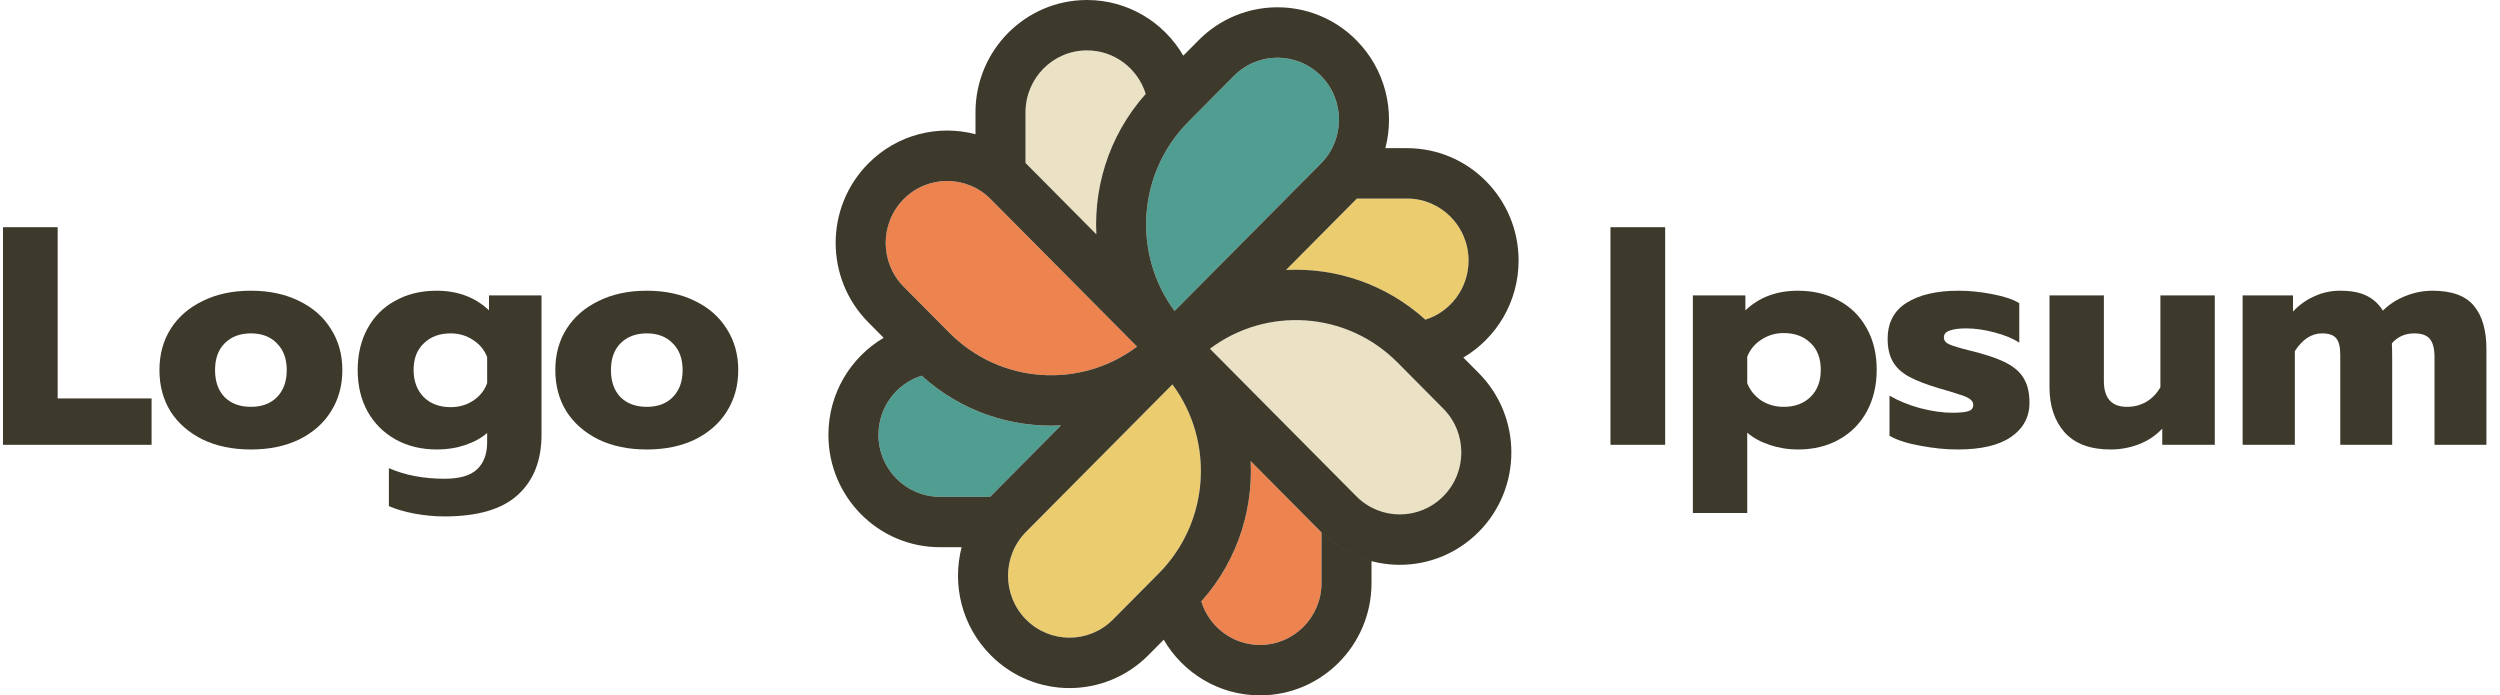
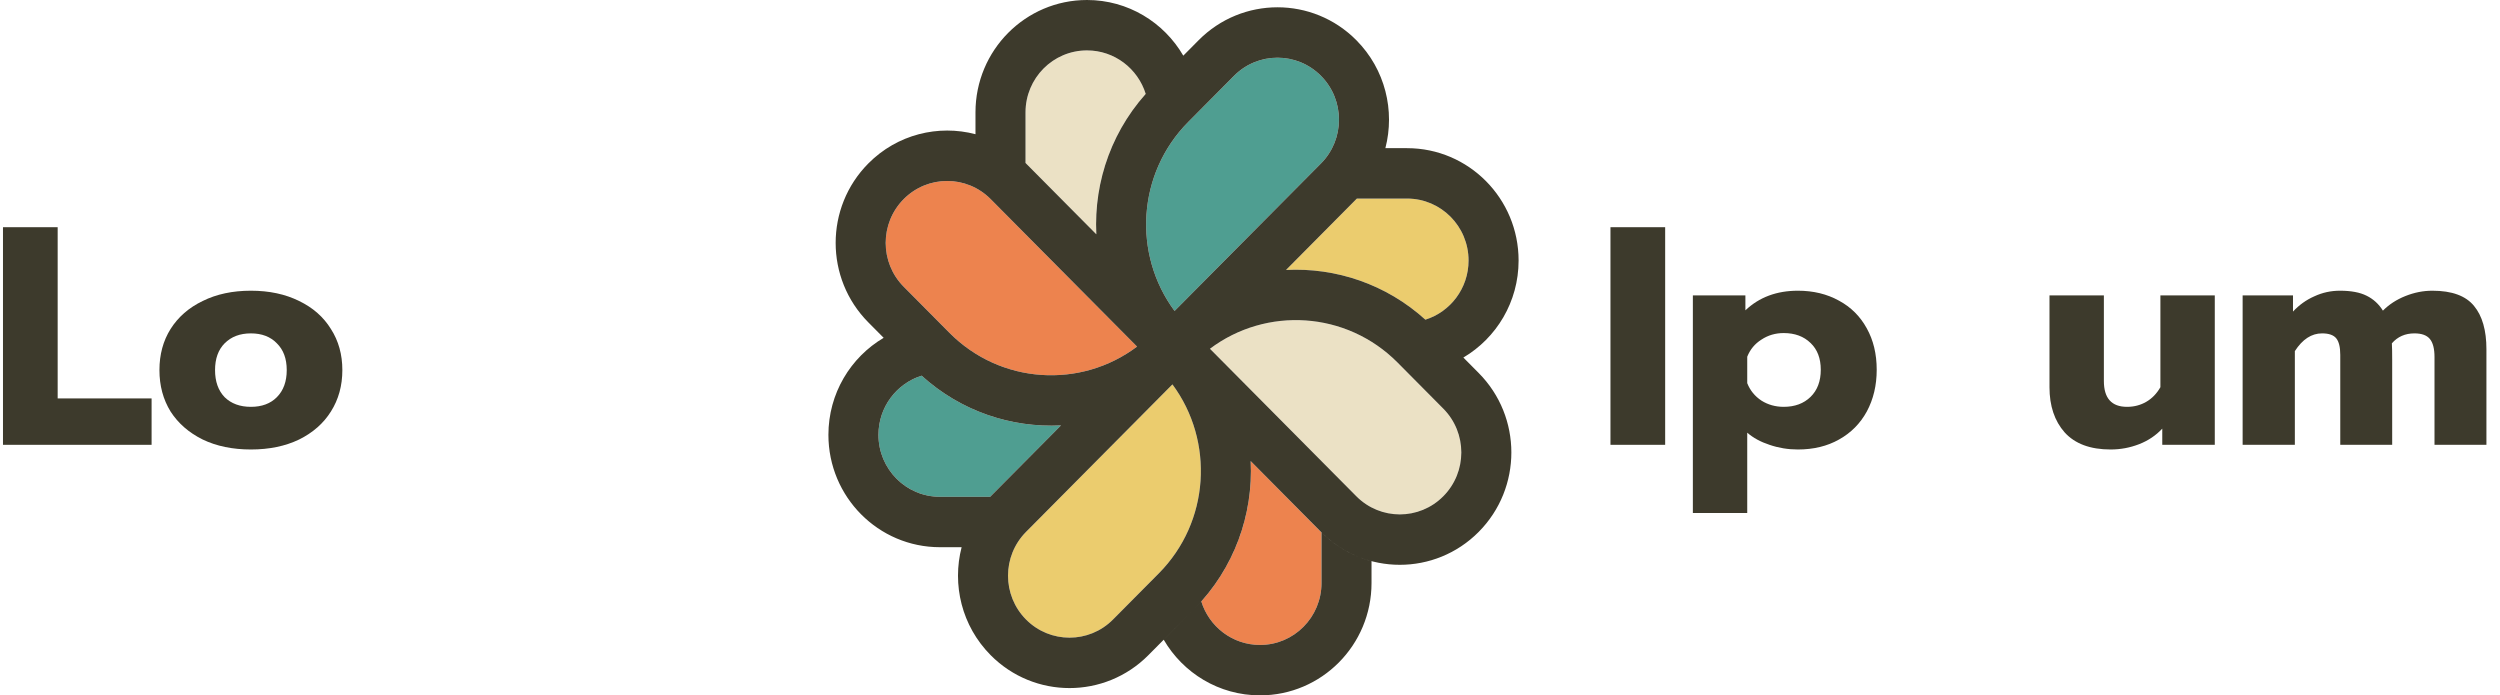
<svg xmlns="http://www.w3.org/2000/svg" width="151" height="42" viewBox="0 0 151 42" fill="none">
  <path fill-rule="evenodd" clip-rule="evenodd" d="M74.534 4.581C75.984 3.12 78.336 3.12 79.787 4.581C81.237 6.042 81.237 8.412 79.787 9.873L70.944 18.782C68.405 15.354 68.681 10.479 71.771 7.365L74.534 4.581Z" fill="#4F9E91" />
  <path fill-rule="evenodd" clip-rule="evenodd" d="M87.175 24.682C88.626 26.143 88.626 28.513 87.175 29.974C85.726 31.435 83.374 31.435 81.923 29.974L73.081 21.065C76.483 18.507 81.322 18.785 84.413 21.898L87.175 24.682Z" fill="#EBE1C5" />
  <path fill-rule="evenodd" clip-rule="evenodd" d="M67.225 37.419C65.775 38.88 63.423 38.88 61.972 37.419C60.522 35.958 60.522 33.588 61.972 32.127L70.815 23.218C73.354 26.646 73.078 31.521 69.988 34.635L67.225 37.419Z" fill="#EBCC6E" />
  <path fill-rule="evenodd" clip-rule="evenodd" d="M54.583 17.318C53.133 15.857 53.133 13.487 54.583 12.026C56.034 10.565 58.385 10.565 59.836 12.026L68.678 20.935C65.276 23.493 60.437 23.215 57.346 20.102L54.583 17.318Z" fill="#ED834E" />
  <path fill-rule="evenodd" clip-rule="evenodd" d="M72.558 36.328C74.697 33.932 75.691 30.866 75.54 27.848L79.787 32.127C79.797 32.137 79.808 32.148 79.819 32.159V35.213C79.819 37.28 78.156 38.955 76.105 38.955C74.439 38.955 73.029 37.85 72.558 36.328Z" fill="#ED834E" />
  <path fill-rule="evenodd" clip-rule="evenodd" d="M55.666 22.691C58.044 24.846 61.087 25.847 64.082 25.695L59.836 29.974C59.825 29.985 59.815 29.995 59.804 30.006H56.772C54.721 30.006 53.058 28.331 53.058 26.264C53.058 24.586 54.155 23.165 55.666 22.691Z" fill="#4F9E91" />
  <path fill-rule="evenodd" clip-rule="evenodd" d="M86.093 19.309C83.715 17.154 80.672 16.153 77.677 16.305L81.923 12.026C81.934 12.015 81.944 12.005 81.955 11.994H84.987C87.038 11.994 88.701 13.669 88.701 15.736C88.701 17.414 87.604 18.835 86.093 19.309Z" fill="#EBCC6E" />
  <path fill-rule="evenodd" clip-rule="evenodd" d="M69.201 5.672C67.062 8.068 66.068 11.133 66.219 14.152L61.972 9.873C61.962 9.863 61.951 9.852 61.941 9.841V6.786C61.941 4.72 63.603 3.044 65.654 3.044C67.321 3.044 68.73 4.15 69.201 5.672Z" fill="#EBE1C5" />
  <path fill-rule="evenodd" clip-rule="evenodd" d="M65.655 0C61.935 0 58.919 3.038 58.919 6.786V8.106C56.681 7.517 54.2 8.106 52.447 9.873C49.816 12.523 49.816 16.82 52.447 19.471L53.373 20.404C51.377 21.582 50.036 23.765 50.036 26.264C50.036 30.012 53.052 33.051 56.772 33.051H58.082C57.498 35.306 58.082 37.804 59.836 39.572C62.466 42.222 66.731 42.222 69.362 39.572L72.125 36.788C74.562 34.332 75.701 31.063 75.54 27.848L79.787 32.127C82.417 34.777 86.682 34.777 89.313 32.127C91.944 29.476 91.944 25.179 89.313 22.529L88.387 21.596C90.382 20.418 91.723 18.235 91.723 15.736C91.723 11.988 88.707 8.949 84.987 8.949H83.677C84.262 6.694 83.677 4.195 81.923 2.428C79.293 -0.222 75.028 -0.222 72.398 2.428L69.635 5.212C67.197 7.668 66.058 10.937 66.219 14.152L61.972 9.873C61.962 9.863 61.951 9.852 61.941 9.841V6.786C61.941 4.72 63.603 3.044 65.654 3.044C67.321 3.044 68.73 4.15 69.201 5.672C69.341 5.516 69.485 5.363 69.635 5.212L71.471 3.362C70.302 1.351 68.135 0 65.655 0ZM81.955 11.994C81.944 12.005 81.934 12.015 81.923 12.026L77.677 16.305C80.672 16.153 83.715 17.154 86.093 19.309C87.604 18.835 88.701 17.414 88.701 15.736C88.701 13.669 87.038 11.994 84.987 11.994H81.955ZM59.804 30.006C59.815 29.995 59.825 29.985 59.836 29.974L64.082 25.695C61.087 25.847 58.044 24.846 55.666 22.691C54.155 23.165 53.058 24.586 53.058 26.264C53.058 28.331 54.721 30.006 56.772 30.006H59.804ZM76.105 42C73.624 42 71.457 40.649 70.288 38.638L72.125 36.788C72.274 36.637 72.418 36.484 72.558 36.328C73.029 37.85 74.439 38.955 76.105 38.955C78.156 38.955 79.819 37.28 79.819 35.213V32.159C80.689 33.024 81.735 33.602 82.84 33.894V35.214C82.84 38.962 79.825 42 76.105 42ZM79.787 4.581C78.336 3.12 75.984 3.12 74.534 4.581L71.771 7.365C68.681 10.479 68.405 15.354 70.944 18.782L79.787 9.873C81.237 8.412 81.237 6.042 79.787 4.581ZM87.175 29.974C88.626 28.513 88.626 26.143 87.175 24.682L84.413 21.898C81.322 18.785 76.483 18.507 73.081 21.065L81.923 29.974C83.374 31.435 85.726 31.435 87.175 29.974ZM67.225 37.419C65.775 38.88 63.423 38.88 61.972 37.419C60.522 35.958 60.522 33.588 61.972 32.127L70.815 23.218C73.354 26.646 73.078 31.521 69.988 34.635L67.225 37.419ZM54.583 12.026C53.133 13.487 53.133 15.857 54.583 17.318L57.346 20.102C60.437 23.215 65.276 23.493 68.678 20.935L59.836 12.026C58.385 10.565 56.034 10.565 54.583 12.026Z" fill="#3D3A2C" />
  <path d="M0.18 13.723H3.483V24.065H9.156V26.867H0.18V13.723Z" fill="#3D3A2C" />
  <path d="M15.154 27.149C14.047 27.149 13.076 26.948 12.243 26.547C11.409 26.134 10.762 25.57 10.302 24.855C9.854 24.128 9.63 23.294 9.63 22.354C9.63 21.414 9.854 20.587 10.302 19.872C10.762 19.145 11.409 18.581 12.243 18.18C13.076 17.766 14.047 17.559 15.154 17.559C16.261 17.559 17.232 17.766 18.065 18.18C18.899 18.581 19.54 19.145 19.988 19.872C20.448 20.587 20.678 21.414 20.678 22.354C20.678 23.294 20.448 24.128 19.988 24.855C19.54 25.57 18.899 26.134 18.065 26.547C17.232 26.948 16.261 27.149 15.154 27.149ZM15.154 24.573C15.813 24.573 16.336 24.379 16.722 23.99C17.12 23.589 17.319 23.044 17.319 22.354C17.319 21.665 17.12 21.126 16.722 20.737C16.336 20.336 15.813 20.136 15.154 20.136C14.495 20.136 13.966 20.336 13.568 20.737C13.182 21.126 12.989 21.665 12.989 22.354C12.989 23.044 13.182 23.589 13.568 23.99C13.966 24.379 14.495 24.573 15.154 24.573Z" fill="#3D3A2C" />
-   <path d="M26.848 31.192C26.251 31.192 25.647 31.135 25.038 31.023C24.441 30.91 23.924 30.759 23.489 30.571V28.277C24.472 28.703 25.591 28.916 26.848 28.916C27.756 28.916 28.41 28.728 28.808 28.352C29.218 27.976 29.424 27.425 29.424 26.698V26.152C29.063 26.466 28.615 26.71 28.08 26.886C27.557 27.061 26.997 27.149 26.4 27.149C25.454 27.149 24.621 26.948 23.899 26.547C23.178 26.146 22.611 25.582 22.201 24.855C21.803 24.128 21.604 23.294 21.604 22.354C21.604 21.401 21.803 20.562 22.201 19.835C22.599 19.108 23.159 18.55 23.881 18.161C24.602 17.76 25.43 17.559 26.363 17.559C27.644 17.559 28.702 17.954 29.535 18.744V17.841H32.708V26.247C32.708 27.813 32.229 29.029 31.271 29.894C30.326 30.759 28.851 31.192 26.848 31.192ZM27.221 24.592C27.731 24.592 28.186 24.46 28.584 24.197C28.982 23.934 29.262 23.583 29.424 23.144V21.564C29.249 21.126 28.963 20.781 28.565 20.53C28.167 20.267 27.719 20.136 27.221 20.136C26.549 20.136 26.008 20.336 25.598 20.737C25.187 21.126 24.982 21.658 24.982 22.335C24.982 23.025 25.187 23.576 25.598 23.99C26.008 24.391 26.549 24.592 27.221 24.592Z" fill="#3D3A2C" />
-   <path d="M39.066 27.149C37.958 27.149 36.988 26.948 36.154 26.547C35.321 26.134 34.673 25.57 34.213 24.855C33.765 24.128 33.541 23.294 33.541 22.354C33.541 21.414 33.765 20.587 34.213 19.872C34.673 19.145 35.321 18.581 36.154 18.18C36.988 17.766 37.958 17.559 39.066 17.559C40.173 17.559 41.143 17.766 41.977 18.18C42.81 18.581 43.451 19.145 43.899 19.872C44.359 20.587 44.59 21.414 44.59 22.354C44.59 23.294 44.359 24.128 43.899 24.855C43.451 25.57 42.81 26.134 41.977 26.547C41.143 26.948 40.173 27.149 39.066 27.149ZM39.066 24.573C39.725 24.573 40.248 24.379 40.633 23.99C41.031 23.589 41.23 23.044 41.23 22.354C41.23 21.665 41.031 21.126 40.633 20.737C40.248 20.336 39.725 20.136 39.066 20.136C38.406 20.136 37.877 20.336 37.479 20.737C37.093 21.126 36.901 21.665 36.901 22.354C36.901 23.044 37.093 23.589 37.479 23.99C37.877 24.379 38.406 24.573 39.066 24.573Z" fill="#3D3A2C" />
  <path d="M97.272 13.723H100.576V26.867H97.272V13.723Z" fill="#3D3A2C" />
  <path d="M102.249 17.841H105.422V18.744C106.254 17.954 107.312 17.559 108.594 17.559C109.527 17.559 110.355 17.76 111.076 18.161C111.798 18.55 112.357 19.108 112.755 19.835C113.153 20.549 113.353 21.383 113.353 22.335C113.353 23.276 113.153 24.115 112.755 24.855C112.357 25.582 111.798 26.146 111.076 26.547C110.367 26.948 109.539 27.149 108.594 27.149C107.997 27.149 107.424 27.055 106.877 26.867C106.342 26.692 105.894 26.447 105.533 26.134V30.985H102.249V17.841ZM107.735 24.573C108.407 24.573 108.949 24.372 109.359 23.971C109.769 23.57 109.975 23.025 109.975 22.335C109.975 21.646 109.769 21.107 109.359 20.718C108.949 20.317 108.407 20.117 107.735 20.117C107.238 20.117 106.79 20.248 106.391 20.512C105.993 20.762 105.708 21.107 105.533 21.546V23.144C105.708 23.583 105.993 23.934 106.391 24.197C106.79 24.448 107.238 24.573 107.735 24.573Z" fill="#3D3A2C" />
-   <path d="M118.25 27.149C117.528 27.149 116.776 27.074 115.992 26.923C115.208 26.785 114.585 26.585 114.125 26.322V23.896C114.635 24.197 115.245 24.448 115.954 24.648C116.676 24.836 117.335 24.93 117.933 24.93C118.368 24.93 118.685 24.899 118.884 24.836C119.084 24.773 119.183 24.648 119.183 24.46C119.183 24.31 119.115 24.191 118.978 24.103C118.854 24.003 118.616 23.902 118.268 23.802C117.933 23.689 117.541 23.57 117.093 23.445C116.334 23.219 115.737 22.987 115.301 22.749C114.865 22.511 114.542 22.21 114.33 21.846C114.119 21.483 114.014 21.026 114.014 20.474C114.014 19.496 114.393 18.769 115.152 18.293C115.923 17.804 116.975 17.559 118.306 17.559C118.953 17.559 119.631 17.628 120.34 17.766C121.062 17.904 121.602 18.086 121.964 18.312V20.7C121.591 20.449 121.092 20.242 120.471 20.079C119.861 19.916 119.288 19.835 118.753 19.835C118.331 19.835 118.001 19.878 117.765 19.966C117.528 20.041 117.41 20.179 117.41 20.38C117.41 20.568 117.528 20.712 117.765 20.812C118.001 20.913 118.424 21.038 119.033 21.188C119.432 21.289 119.6 21.332 119.537 21.32C120.334 21.533 120.949 21.771 121.385 22.035C121.821 22.298 122.125 22.611 122.3 22.975C122.487 23.326 122.58 23.777 122.58 24.328C122.58 25.194 122.206 25.883 121.46 26.397C120.726 26.898 119.655 27.149 118.25 27.149Z" fill="#3D3A2C" />
  <path d="M127.483 27.149C126.252 27.149 125.325 26.804 124.703 26.115C124.094 25.425 123.789 24.517 123.789 23.388V17.841H127.074V23.012C127.074 24.053 127.54 24.573 128.473 24.573C128.896 24.573 129.282 24.473 129.63 24.272C129.978 24.072 130.265 23.777 130.488 23.388V17.841H133.773V26.867H130.601V25.889C130.215 26.303 129.748 26.616 129.201 26.829C128.654 27.042 128.081 27.149 127.483 27.149Z" fill="#3D3A2C" />
  <path d="M135.455 17.841H138.497V18.819C138.87 18.418 139.3 18.111 139.785 17.898C140.27 17.672 140.786 17.559 141.334 17.559C142.006 17.559 142.541 17.66 142.939 17.86C143.35 18.061 143.679 18.362 143.928 18.763C144.301 18.387 144.755 18.092 145.291 17.879C145.826 17.666 146.367 17.559 146.914 17.559C148.096 17.559 148.936 17.867 149.433 18.481C149.931 19.082 150.18 19.954 150.18 21.094V26.867H147.044V21.564C147.044 21.063 146.951 20.7 146.764 20.474C146.578 20.248 146.267 20.136 145.832 20.136C145.272 20.136 144.817 20.336 144.469 20.737C144.482 20.95 144.488 21.276 144.488 21.715V26.867H141.352V21.433C141.352 20.969 141.272 20.637 141.11 20.436C140.948 20.236 140.662 20.136 140.252 20.136C139.616 20.136 139.07 20.493 138.609 21.207V26.867H135.455V17.841Z" fill="#3D3A2C" />
</svg>